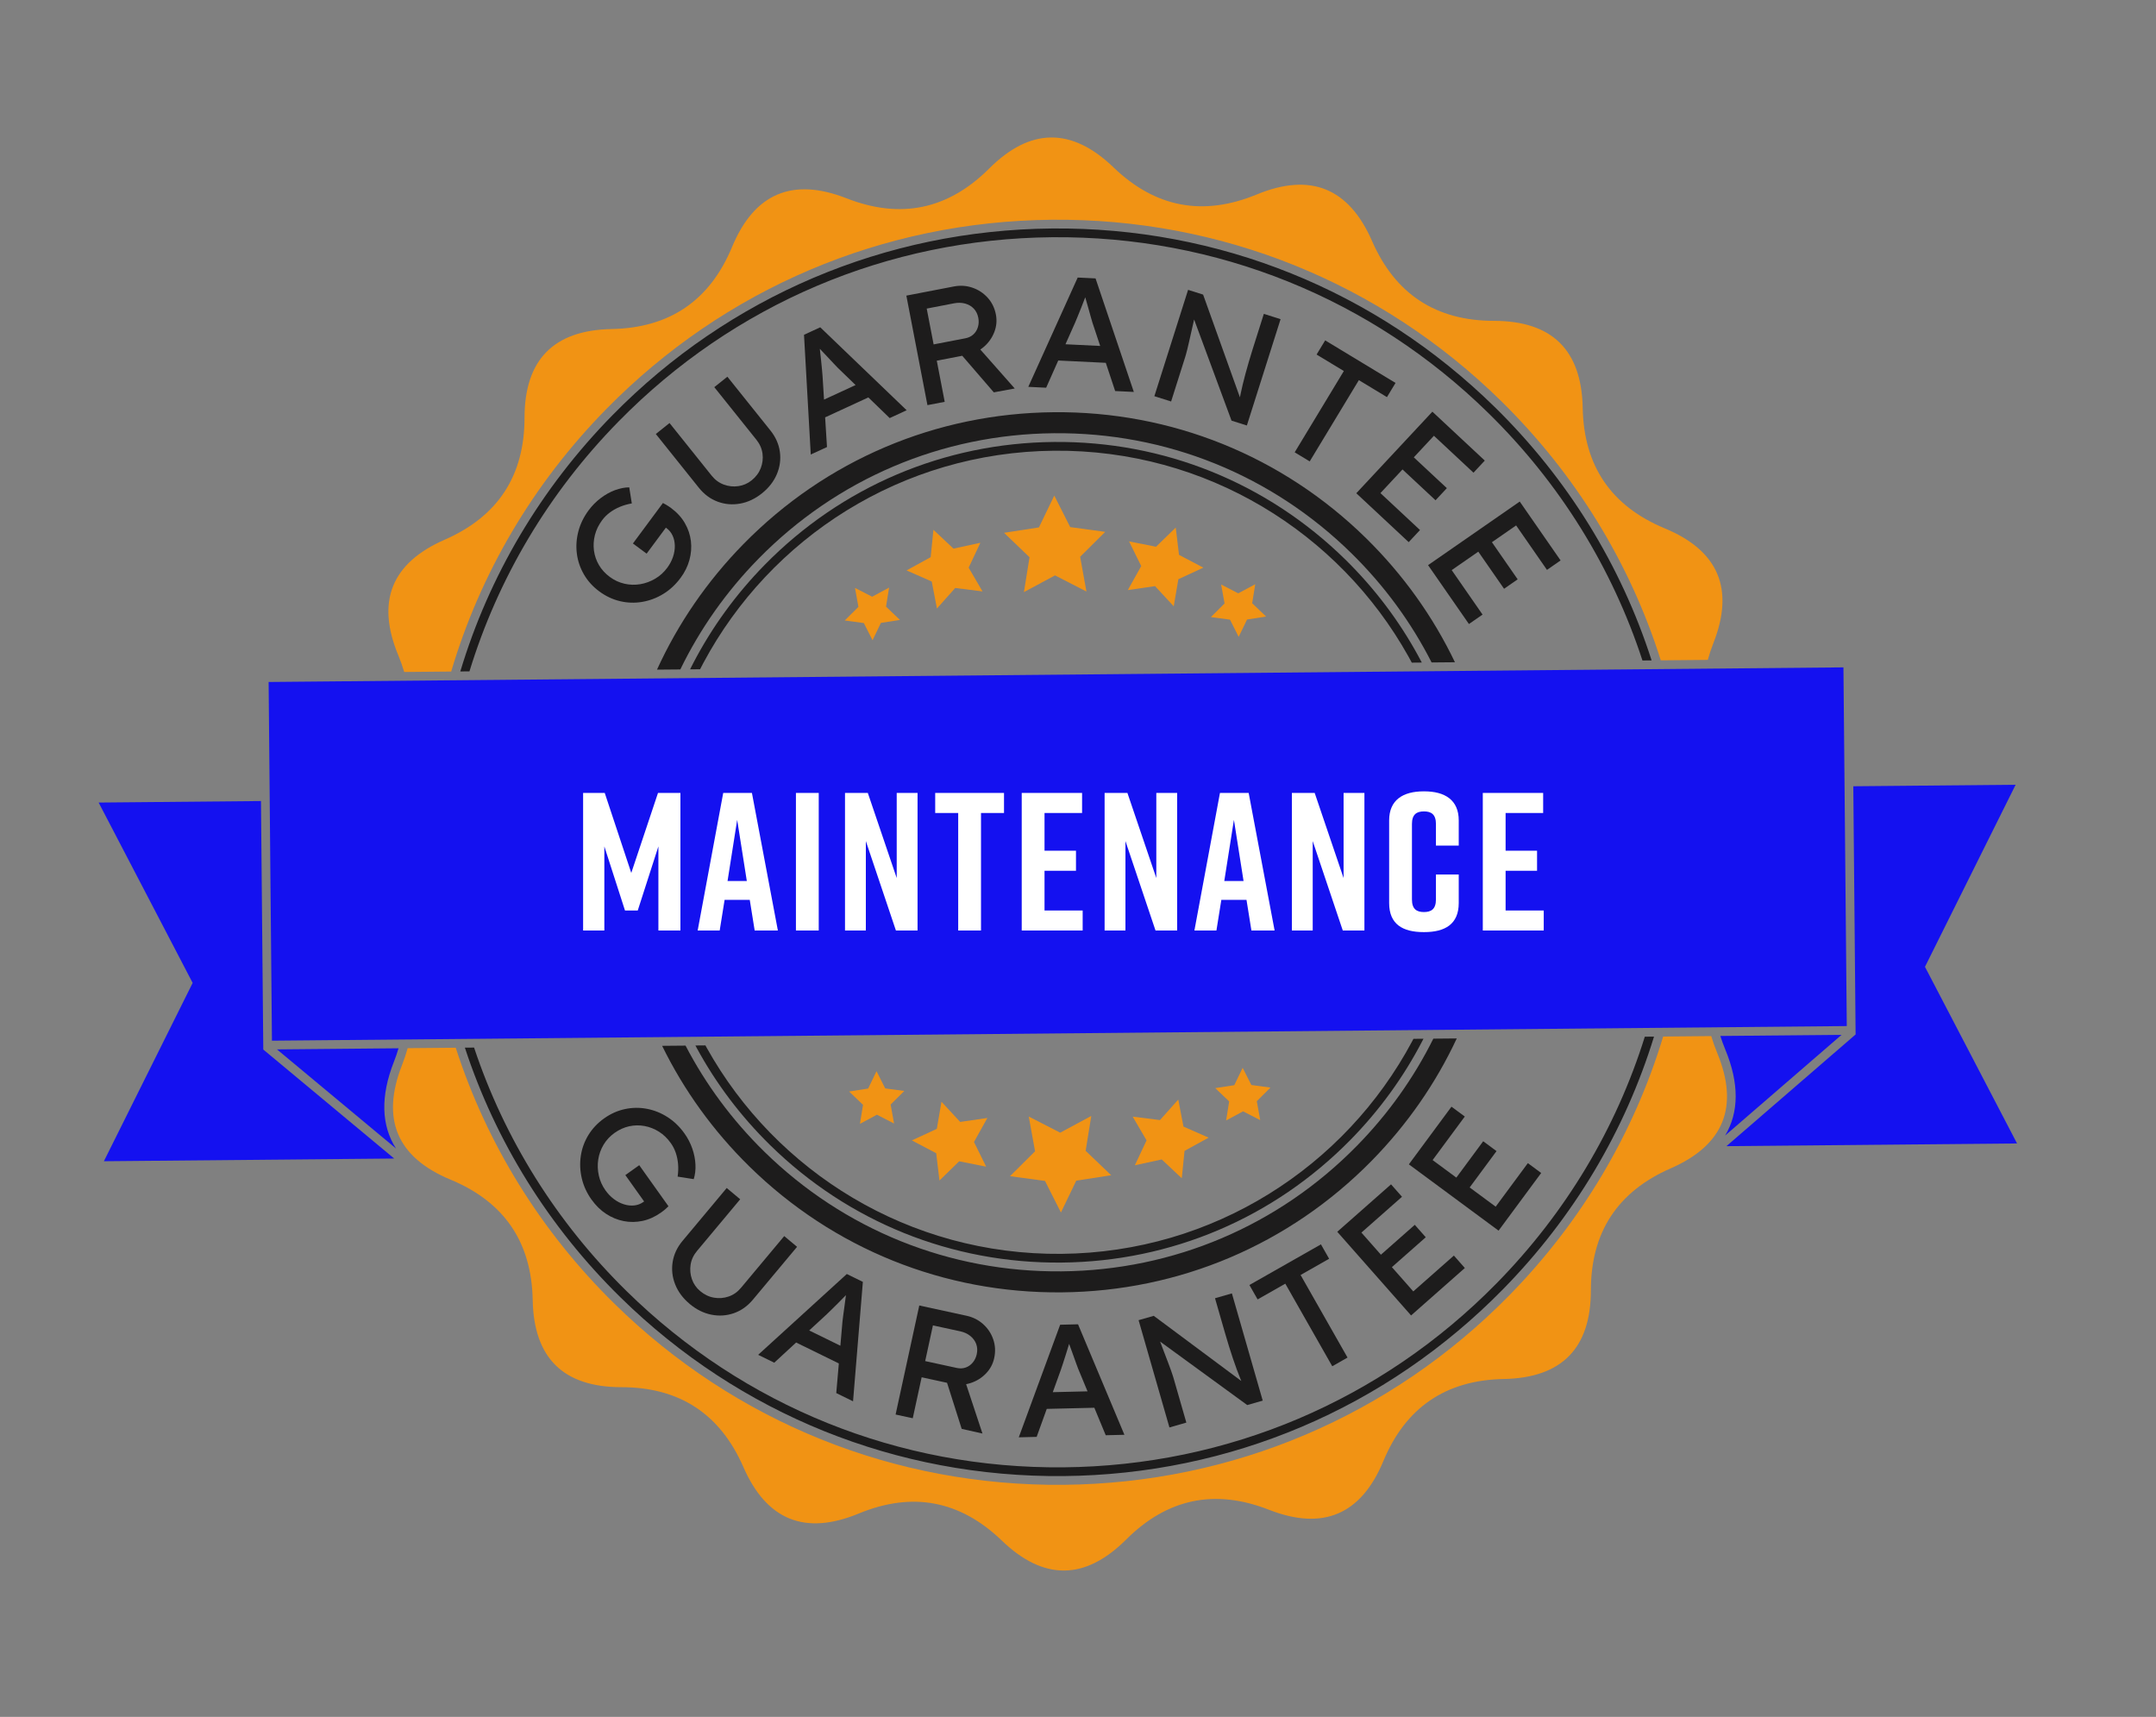
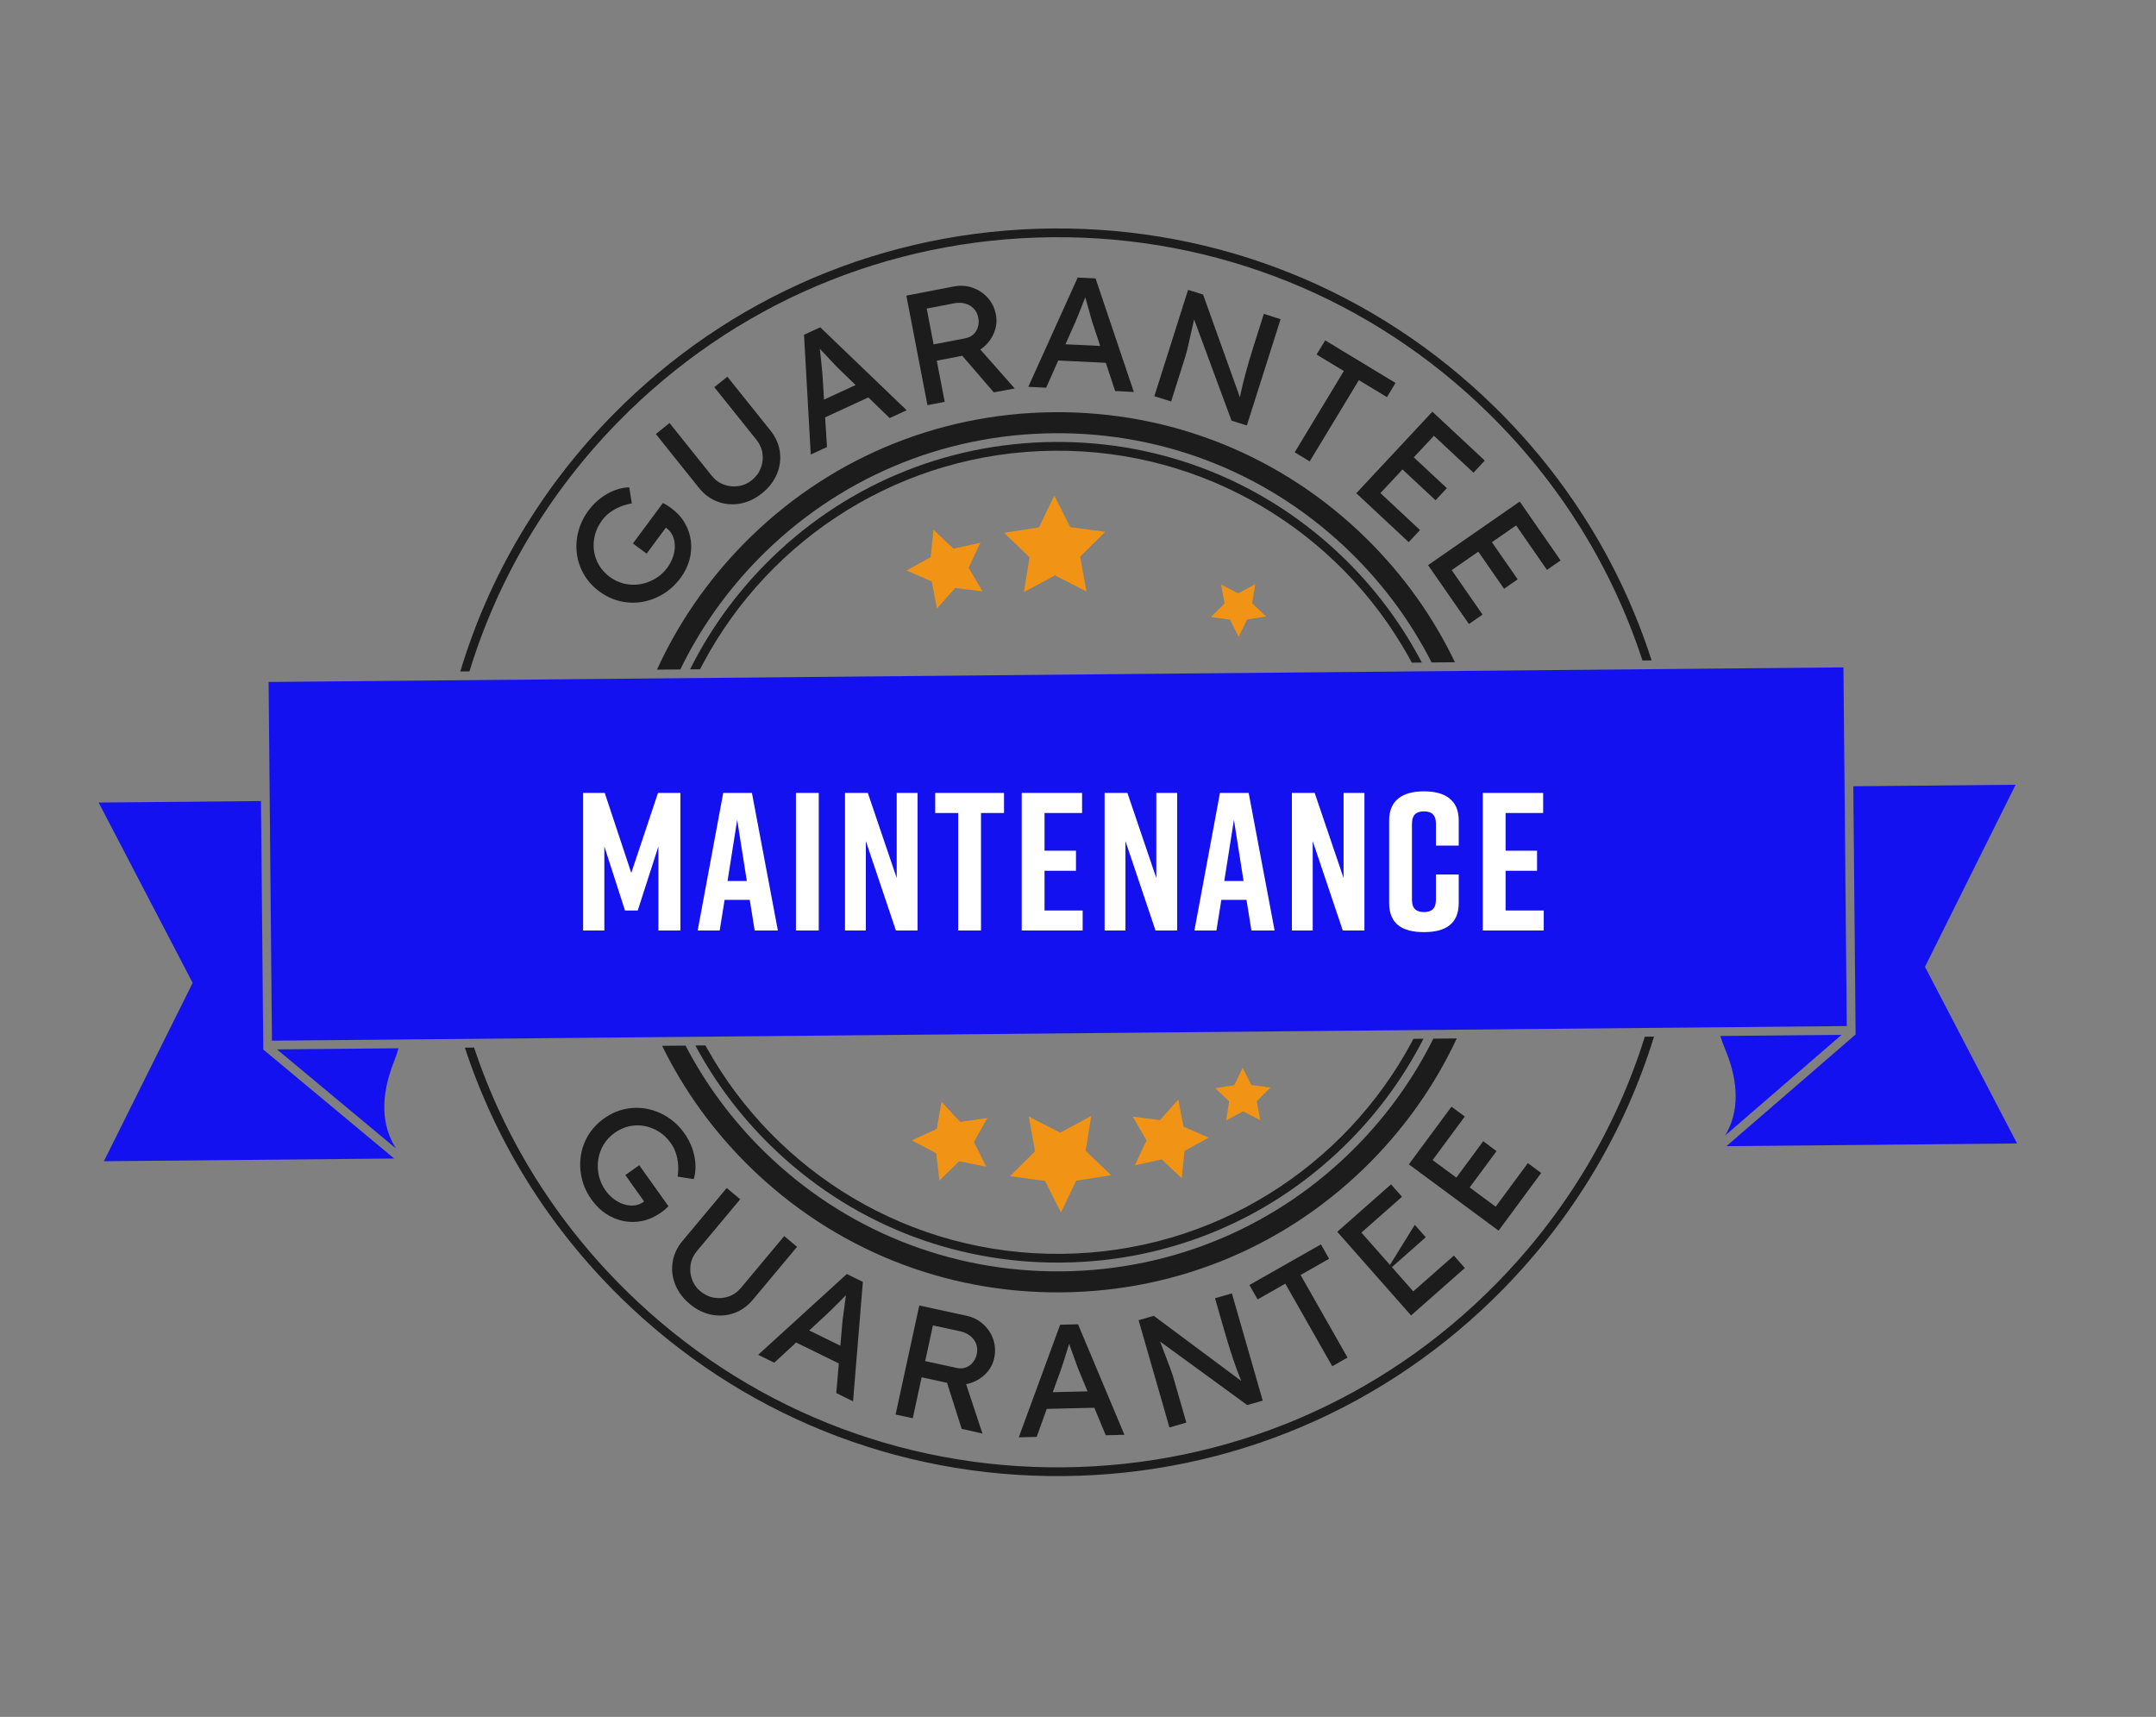
<svg xmlns="http://www.w3.org/2000/svg" width="329" height="262" viewBox="0 0 329 262" fill="none">
  <rect x="0" y="0" width="329" height="262" fill="#808080" stroke="none" />
  <g clip-path="url(#clip0_41_205)">
    <path d="M161.782 172.848L166.526 170.295L165.668 175.615L169.565 179.343L164.235 180.168L161.895 185.027L159.463 180.211L154.124 179.486L157.946 175.687L156.987 170.386L161.782 172.848Z" fill="#F19314" />
    <path d="M160.994 87.804L156.248 90.356L157.103 85.035L153.212 81.305L158.539 80.483L160.881 75.624L163.311 80.437L168.653 81.162L164.827 84.964L165.789 90.268L160.994 87.804Z" fill="#F19314" />
    <path d="M177.011 170.923L179.802 167.793L180.592 171.916L184.433 173.607L180.756 175.627L180.335 179.805L177.276 176.931L173.175 177.823L174.962 174.022L172.846 170.399L177.011 170.923Z" fill="#F19314" />
    <path d="M145.765 89.726L142.974 92.858L142.181 88.738L138.34 87.047L142.018 85.024L142.438 80.846L145.497 83.72L149.601 82.829L147.814 86.627L149.93 90.252L145.765 89.726Z" fill="#F19314" />
    <path d="M146.519 171.207L150.67 170.605L148.627 174.268L150.484 178.032L146.365 177.215L143.36 180.149L142.862 175.981L139.148 174.027L142.956 172.264L143.668 168.127L146.519 171.207Z" fill="#F19314" />
-     <path d="M176.254 89.442L172.103 90.049L174.147 86.383L172.292 82.62L176.409 83.433L179.415 80.505L179.914 84.673L183.627 86.624L179.817 88.387L179.108 92.522L176.254 89.442Z" fill="#F19314" />
    <path d="M188.352 165.597L189.627 162.949L190.955 165.571L193.869 165.968L191.783 168.04L192.307 170.935L189.691 169.592L187.102 170.982L187.569 168.079L185.445 166.047L188.352 165.597Z" fill="#F19314" />
-     <path d="M134.424 95.054L133.149 97.703L131.821 95.081L128.904 94.683L130.993 92.612L130.469 89.717L133.084 91.06L135.674 89.67L135.206 92.572L137.331 94.603L134.424 95.054Z" fill="#F19314" />
-     <path d="M135.082 166.091L137.991 166.484L135.908 168.557L136.432 171.452L133.817 170.106L131.226 171.501L131.694 168.596L129.572 166.566L132.477 166.112L133.755 163.466L135.082 166.091Z" fill="#F19314" />
    <path d="M187.694 94.56L184.779 94.166L186.866 92.091L186.344 89.2L188.957 90.542L191.547 89.152L191.079 92.055L193.204 94.085L190.296 94.54L189.018 97.185L187.694 94.56Z" fill="#F19314" />
    <path d="M250.994 158.201C246.618 172.201 238.957 185.055 228.391 195.819C210.833 213.706 187.352 223.683 162.272 223.916C137.192 224.149 113.528 214.607 95.641 197.051C84.877 186.485 76.977 173.776 72.343 159.86L70.939 159.872C75.621 174.145 83.686 187.183 94.708 198C112.849 215.809 136.847 225.486 162.285 225.25C187.72 225.014 211.536 214.893 229.343 196.752C240.163 185.73 247.982 172.545 252.398 158.189L250.994 158.201ZM228.092 62.117C209.951 44.308 185.95 34.631 160.515 34.867C135.08 35.103 111.263 45.224 93.457 63.365C82.503 74.525 74.623 87.9 70.242 102.464L71.638 102.451C75.989 88.246 83.709 75.2 94.409 64.298C111.967 46.411 135.448 36.434 160.528 36.201C185.608 35.968 209.272 45.508 227.156 63.066C238.058 73.766 246.02 86.666 250.633 100.788L252.03 100.774C247.377 86.292 239.251 73.069 228.092 62.114L228.092 62.117Z" fill="#1D1C1C" />
    <path d="M218.724 158.499C215.761 164.462 211.842 169.981 207.047 174.866C195.088 187.052 179.087 193.85 161.994 194.01C144.901 194.17 128.779 187.669 116.594 175.708C111.708 170.913 107.687 165.467 104.613 159.562L101.04 159.594C104.347 166.353 108.82 172.568 114.347 177.997C127.144 190.556 144.076 197.384 162.023 197.215C179.972 197.049 196.772 189.91 209.334 177.113C214.758 171.582 219.116 165.287 222.297 158.467L218.724 158.499ZM208.453 82.123C195.655 69.564 178.724 62.736 160.777 62.905C142.828 63.071 126.028 70.21 113.466 83.007C107.901 88.68 103.457 95.166 100.256 102.188L103.816 102.157C106.807 95.99 110.817 90.287 115.755 85.254C127.717 73.067 143.716 66.27 160.808 66.111C177.901 65.951 194.026 72.451 206.208 84.413C211.241 89.351 215.353 94.98 218.46 101.091L222.02 101.059C218.687 94.096 214.124 87.696 208.455 82.126L208.453 82.123Z" fill="#1D1C1C" />
    <path d="M215.687 158.529C215.622 158.659 215.555 158.786 215.484 158.915C205.267 178.04 185.194 191.122 161.966 191.339C138.737 191.555 118.426 178.845 107.855 159.913C107.784 159.785 107.714 159.657 107.646 159.529L106.117 159.542C106.182 159.669 106.253 159.797 106.321 159.925C109.258 165.329 113.017 170.322 117.525 174.75C129.459 186.462 145.245 192.825 161.979 192.67C178.716 192.516 194.38 185.859 206.094 173.927C210.52 169.416 214.185 164.353 217.02 158.897C217.085 158.767 217.152 158.638 217.217 158.511L215.687 158.526L215.687 158.529ZM216.458 100.159C213.524 94.767 209.771 89.785 205.27 85.364C193.338 73.652 177.553 67.289 160.816 67.444C144.081 67.598 128.415 74.255 116.701 86.186C112.284 90.691 108.624 95.741 105.791 101.186C105.627 101.503 105.463 101.822 105.304 102.142L106.831 102.129C106.992 101.809 107.162 101.491 107.329 101.172C117.551 82.064 137.614 68.997 160.828 68.78C184.043 68.564 204.347 81.257 214.92 100.173C215.095 100.486 215.268 100.802 215.437 101.12L216.963 101.106C216.797 100.789 216.63 100.474 216.457 100.161L216.458 100.159Z" fill="#1D1C1C" />
-     <path d="M254.044 80.63C245.863 77.236 241.687 71.111 241.518 62.255C241.346 53.401 236.83 48.972 227.973 48.962C219.122 48.956 212.918 44.895 209.371 36.78C205.822 28.665 199.957 26.301 191.773 29.679C183.589 33.06 176.303 31.685 169.918 25.541C163.541 19.402 157.212 19.462 150.947 25.718C144.678 31.977 137.422 33.49 129.174 30.26C120.927 27.033 115.108 29.506 111.711 37.687C108.314 45.867 102.19 50.043 93.333 50.212C84.479 50.384 80.05 54.9 80.041 63.754C80.036 72.611 75.973 78.812 67.858 82.359C59.743 85.908 57.379 91.773 60.762 99.958C61.123 100.83 61.431 101.694 61.682 102.545L68.85 102.479C73.27 87.555 81.303 73.848 92.509 62.43C110.566 44.033 134.714 33.772 160.51 33.534C186.303 33.296 210.639 43.107 229.036 61.164C240.453 72.373 248.739 85.929 253.433 100.767L260.605 100.702C260.84 99.845 261.128 98.978 261.472 98.099C264.702 89.852 262.229 84.031 254.049 80.634L254.044 80.63ZM262.048 160.695C261.688 159.822 261.382 158.959 261.132 158.108L253.795 158.176C249.343 172.891 241.369 186.407 230.297 197.688C212.239 216.085 188.091 226.346 162.295 226.584C136.5 226.822 112.166 217.011 93.77 198.954C82.49 187.879 74.266 174.515 69.543 159.883L62.209 159.951C61.974 160.808 61.683 161.677 61.339 162.554C58.109 170.8 60.582 176.621 68.762 180.018C76.94 183.413 81.119 189.54 81.289 198.391C81.46 207.248 85.976 211.68 94.83 211.686C103.687 211.691 109.888 215.754 113.437 223.869C116.984 231.984 122.848 234.351 131.033 230.97C139.218 227.586 146.503 228.964 152.886 235.104C159.266 241.244 165.594 241.184 171.857 234.927C178.128 228.672 185.386 227.159 193.632 230.389C201.879 233.618 207.698 231.142 211.097 222.963C214.492 214.784 220.619 210.606 229.47 210.436C238.327 210.264 242.759 205.749 242.766 196.892C242.772 188.041 246.833 181.837 254.948 178.29C263.063 174.741 265.427 168.876 262.044 160.691L262.048 160.695Z" fill="#F19314" />
    <path fill-rule="evenodd" clip-rule="evenodd" d="M263.249 173.285C265.377 169.742 265.408 165.324 263.282 160.18C262.991 159.476 262.739 158.779 262.521 158.09L281.018 157.918L263.249 173.283L263.249 173.285Z" fill="#1411F0" />
    <path fill-rule="evenodd" clip-rule="evenodd" d="M296.439 152.702L307.797 174.493L263.447 174.905L283.11 157.902L283.161 157.859L282.809 119.984L307.58 119.754L296.822 141.358L293.745 147.539L296.439 152.702Z" fill="#1411F0" />
    <path fill-rule="evenodd" clip-rule="evenodd" d="M60.427 175.261L42.269 160.14L60.815 159.968C60.613 160.66 60.371 161.361 60.093 162.07C58.047 167.297 58.176 171.745 60.427 175.261Z" fill="#1411F0" />
    <path fill-rule="evenodd" clip-rule="evenodd" d="M39.824 122.241L40.176 160.159L60.153 176.793L15.852 177.205L26.806 155.206L29.399 149.994L26.208 143.871L15.053 122.471L39.824 122.241Z" fill="#1411F0" />
    <path d="M281.304 101.841L40.99 104.072L41.499 158.811L281.813 156.579L281.304 101.841Z" fill="#1411F0" />
    <g clip-path="url(#clip1_41_205)">
      <path d="M90.278 183.081C89.549 182.056 89.051 180.973 88.781 179.822C88.512 178.675 88.462 177.534 88.629 176.399C88.796 175.265 89.181 174.205 89.782 173.217C90.383 172.231 91.185 171.38 92.189 170.666C93.18 169.96 94.237 169.487 95.358 169.249C96.482 169.007 97.598 168.994 98.714 169.205C99.829 169.416 100.881 169.84 101.871 170.475C102.861 171.11 103.719 171.939 104.448 172.964C104.956 173.679 105.355 174.445 105.641 175.268C105.927 176.089 106.087 176.903 106.125 177.709C106.163 178.515 106.074 179.259 105.86 179.937L103.406 179.553C103.502 178.875 103.524 178.237 103.472 177.632C103.421 177.03 103.303 176.458 103.119 175.918C102.935 175.379 102.685 174.888 102.366 174.443C101.849 173.715 101.245 173.134 100.56 172.7C99.872 172.267 99.137 171.976 98.358 171.832C97.579 171.687 96.796 171.699 96.014 171.87C95.232 172.042 94.483 172.381 93.77 172.889C93.084 173.378 92.53 173.975 92.106 174.681C91.683 175.388 91.41 176.146 91.289 176.952C91.167 177.76 91.197 178.572 91.378 179.386C91.559 180.199 91.899 180.959 92.399 181.658C92.774 182.183 93.202 182.627 93.692 182.991C94.18 183.356 94.693 183.619 95.229 183.785C95.764 183.952 96.287 184.006 96.795 183.95C97.303 183.893 97.761 183.719 98.169 183.428L98.567 183.145L98.505 183.646L95.427 179.32L97.546 177.81L102.007 184.075C101.881 184.206 101.754 184.327 101.624 184.44C101.493 184.552 101.369 184.655 101.249 184.752C101.127 184.849 101.008 184.938 100.889 185.022C99.978 185.67 99.034 186.1 98.057 186.308C97.081 186.515 96.118 186.526 95.17 186.339C94.221 186.152 93.326 185.783 92.488 185.234C91.648 184.686 90.914 183.964 90.281 183.076L90.278 183.081Z" fill="#1D1C1C" />
      <path d="M105.237 198.971C104.209 198.113 103.474 197.122 103.031 196.002C102.588 194.883 102.46 193.74 102.646 192.575C102.832 191.409 103.337 190.336 104.158 189.355L110.896 181.291L112.951 183.01L106.355 190.906C105.826 191.539 105.502 192.237 105.384 192.996C105.268 193.755 105.336 194.493 105.587 195.209C105.838 195.927 106.261 196.534 106.859 197.034C107.493 197.563 108.193 197.895 108.957 198.026C109.72 198.157 110.464 198.098 111.19 197.849C111.916 197.601 112.544 197.157 113.073 196.524L119.67 188.628L121.63 190.266L114.892 198.329C114.072 199.313 113.102 199.999 111.992 200.39C110.878 200.78 109.732 200.856 108.549 200.62C107.369 200.385 106.262 199.837 105.234 198.976L105.237 198.971Z" fill="#1D1C1C" />
      <path d="M115.694 206.745L129.222 194.415L131.671 195.615L130.173 213.84L127.612 212.585L128.563 201.622C128.568 201.5 128.605 201.21 128.671 200.754C128.736 200.297 128.806 199.791 128.879 199.23C128.951 198.669 129.018 198.155 129.082 197.691C129.145 197.224 129.182 196.924 129.195 196.786L129.719 197.015C129.509 197.218 129.248 197.48 128.936 197.796C128.624 198.112 128.294 198.448 127.948 198.8C127.599 199.155 127.268 199.484 126.952 199.789C126.635 200.095 126.374 200.349 126.164 200.554L118.149 207.948L115.697 206.748L115.694 206.745ZM120.229 204.254L122.234 202.418L129.318 205.888L129.229 208.661L120.229 204.252L120.229 204.254Z" fill="#1D1C1C" />
      <path d="M136.666 215.858L140.28 199.219L147.506 200.788C148.474 200.999 149.317 201.427 150.032 202.07C150.747 202.716 151.259 203.491 151.569 204.396C151.88 205.302 151.928 206.254 151.711 207.252C151.515 208.156 151.09 208.943 150.437 209.614C149.784 210.284 149.001 210.767 148.091 211.059C147.181 211.351 146.234 211.389 145.247 211.175L140.642 210.174L139.284 216.426L136.666 215.858ZM141.178 207.702L146.028 208.755C146.497 208.857 146.942 208.834 147.363 208.685C147.784 208.536 148.144 208.283 148.444 207.923C148.74 207.564 148.944 207.139 149.05 206.647C149.17 206.092 149.142 205.576 148.968 205.097C148.791 204.621 148.492 204.21 148.067 203.868C147.642 203.525 147.131 203.291 146.532 203.16L142.362 202.256L141.181 207.7L141.178 207.702ZM146.752 218.046L144.067 209.598L146.886 209.589L149.921 218.759L146.752 218.046Z" fill="#1D1C1C" />
      <path d="M155.463 219.336L161.777 202.155L164.505 202.089L171.583 218.95L168.731 219.018L164.516 208.851C164.464 208.74 164.361 208.467 164.212 208.032C164.061 207.598 163.889 207.117 163.694 206.585C163.5 206.053 163.323 205.569 163.164 205.127C163.004 204.684 162.897 204.4 162.845 204.271L163.415 204.234C163.324 204.512 163.21 204.863 163.08 205.287C162.949 205.711 162.81 206.161 162.666 206.634C162.519 207.108 162.377 207.555 162.239 207.971C162.101 208.387 161.985 208.735 161.891 209.013L158.191 219.27L155.463 219.336ZM158.338 215.034L159.271 212.48L167.158 212.29L168.36 214.791L158.341 215.031L158.338 215.034Z" fill="#1D1C1C" />
      <path d="M178.451 217.824L173.747 201.461L176.06 200.797L190.115 211.256L189.793 211.578C189.616 211.206 189.438 210.797 189.261 210.352C189.08 209.907 188.895 209.428 188.706 208.917C188.516 208.406 188.325 207.861 188.134 207.285C187.943 206.709 187.747 206.102 187.547 205.468C187.347 204.834 187.149 204.174 186.953 203.488L185.408 198.112L187.984 197.372L192.688 213.735L190.327 214.414L176.581 204.396L176.75 203.994C177.102 204.921 177.402 205.708 177.649 206.356C177.896 207.004 178.104 207.549 178.276 207.999C178.448 208.447 178.583 208.812 178.682 209.097C178.782 209.381 178.861 209.615 178.923 209.799C178.985 209.983 179.037 210.146 179.077 210.286L181.033 217.088L178.457 217.829L178.451 217.824Z" fill="#1D1C1C" />
      <path d="M203.3 208.492L196.135 195.89L191.908 198.292L190.658 196.094L201.572 189.89L202.822 192.088L198.465 194.564L205.63 207.167L203.3 208.49L203.3 208.492Z" fill="#1D1C1C" />
-       <path d="M215.327 200.739L204.062 187.971L212.268 180.732L213.941 182.63L207.747 188.095L215.663 197.069L221.857 191.603L223.53 193.5L215.327 200.739ZM211.298 194.336L209.625 192.439L215.893 186.909L217.567 188.806L211.298 194.336Z" fill="#1D1C1C" />
+       <path d="M215.327 200.739L204.062 187.971L212.268 180.732L213.941 182.63L207.747 188.095L215.663 197.069L221.857 191.603L223.53 193.5L215.327 200.739ZM211.298 194.336L215.893 186.909L217.567 188.806L211.298 194.336Z" fill="#1D1C1C" />
      <path d="M228.68 187.799L214.988 177.68L221.491 168.881L223.524 170.384L218.614 177.029L228.236 184.14L233.147 177.496L235.18 178.999L228.677 187.799L228.68 187.799ZM223.396 182.385L221.363 180.881L226.332 174.156L228.366 175.66L223.396 182.385Z" fill="#1D1C1C" />
      <path d="M103.83 88.216C103.082 89.225 102.204 90.035 101.194 90.647C100.187 91.26 99.118 91.661 97.988 91.85C96.857 92.041 95.731 92.003 94.606 91.737C93.481 91.471 92.426 90.97 91.435 90.236C90.457 89.512 89.683 88.654 89.107 87.66C88.532 86.666 88.171 85.609 88.027 84.482C87.883 83.357 87.961 82.224 88.258 81.086C88.556 79.949 89.08 78.876 89.828 77.867C90.351 77.162 90.958 76.549 91.65 76.022C92.342 75.496 93.066 75.091 93.821 74.806C94.577 74.522 95.309 74.376 96.02 74.37L96.413 76.822C95.739 76.941 95.124 77.118 94.568 77.354C94.012 77.59 93.504 77.879 93.049 78.218C92.593 78.56 92.204 78.951 91.879 79.389C91.349 80.107 90.982 80.858 90.782 81.647C90.582 82.436 90.534 83.222 90.635 84.008C90.738 84.795 90.992 85.534 91.398 86.227C91.803 86.919 92.357 87.525 93.062 88.045C93.738 88.546 94.48 88.889 95.282 89.074C96.084 89.258 96.889 89.283 97.694 89.149C98.499 89.017 99.26 88.735 99.979 88.311C100.698 87.888 101.312 87.329 101.824 86.637C102.207 86.118 102.497 85.572 102.693 84.998C102.889 84.421 102.983 83.852 102.975 83.292C102.966 82.73 102.858 82.218 102.647 81.754C102.438 81.29 102.129 80.908 101.726 80.608L101.336 80.318L101.832 80.223L98.672 84.486L96.582 82.936L101.16 76.759C101.324 76.838 101.479 76.922 101.624 77.01C101.769 77.099 101.908 77.186 102.037 77.269C102.167 77.355 102.288 77.441 102.407 77.527C103.305 78.191 104.005 78.957 104.504 79.821C105.004 80.685 105.312 81.598 105.428 82.558C105.544 83.519 105.469 84.483 105.205 85.451C104.942 86.419 104.486 87.341 103.835 88.216L103.83 88.216Z" fill="#1D1C1C" />
      <path d="M116.28 75.278C115.235 76.114 114.119 76.64 112.934 76.851C111.748 77.063 110.602 76.963 109.498 76.549C108.394 76.136 107.442 75.429 106.641 74.429L100.077 66.23L102.168 64.555L108.597 72.584C109.113 73.229 109.733 73.684 110.452 73.948C111.172 74.212 111.908 74.294 112.66 74.187C113.412 74.083 114.092 73.787 114.7 73.301C115.345 72.784 115.808 72.165 116.088 71.443C116.368 70.721 116.457 69.98 116.356 69.22C116.254 68.46 115.945 67.756 115.429 67.111L109 59.082L110.995 57.487L117.56 65.686C118.36 66.686 118.843 67.769 119.005 68.936C119.166 70.105 119.015 71.242 118.548 72.353C118.081 73.464 117.326 74.439 116.28 75.275L116.28 75.278Z" fill="#1D1C1C" />
      <path d="M123.72 69.359L122.69 51.088L125.166 49.945L138.354 62.604L135.765 63.8L127.862 56.147C127.77 56.064 127.567 55.854 127.256 55.516C126.946 55.178 126.595 54.803 126.207 54.394C125.817 53.984 125.463 53.609 125.14 53.266C124.819 52.923 124.609 52.704 124.508 52.606L125.015 52.346C125.041 52.639 125.077 53.003 125.126 53.446C125.176 53.889 125.227 54.355 125.281 54.848C125.335 55.34 125.382 55.807 125.421 56.244C125.46 56.681 125.49 57.045 125.516 57.339L126.196 68.219L123.719 69.361L123.72 69.359ZM124.648 64.271L124.491 61.559L131.652 58.255L133.748 60.074L124.651 64.271L124.648 64.271Z" fill="#1D1C1C" />
      <path d="M141.525 61.825L138.307 45.112L145.565 43.714C146.538 43.527 147.481 43.589 148.391 43.901C149.301 44.212 150.076 44.723 150.719 45.433C151.36 46.143 151.779 47 151.973 48.003C152.147 48.911 152.066 49.801 151.728 50.673C151.391 51.546 150.862 52.297 150.142 52.922C149.42 53.547 148.565 53.955 147.576 54.147L142.949 55.039L144.159 61.318L141.53 61.825L141.525 61.825ZM142.466 52.556L147.336 51.619C147.806 51.528 148.207 51.331 148.537 51.029C148.866 50.726 149.096 50.351 149.229 49.904C149.363 49.456 149.382 48.986 149.286 48.493C149.178 47.937 148.951 47.472 148.602 47.102C148.253 46.733 147.816 46.474 147.291 46.328C146.765 46.183 146.203 46.167 145.602 46.282L141.414 47.09L142.469 52.559L142.466 52.556ZM151.654 59.874L145.865 53.164L148.453 52.047L154.847 59.283L151.651 59.874L151.654 59.874Z" fill="#1D1C1C" />
      <path d="M156.917 59.028L164.454 42.352L167.179 42.485L173.019 59.81L170.171 59.672L166.704 49.231C166.659 49.115 166.578 48.837 166.46 48.392C166.34 47.948 166.203 47.454 166.048 46.913C165.893 46.369 165.75 45.872 165.622 45.42C165.494 44.968 165.411 44.676 165.366 44.544L165.936 44.547C165.824 44.817 165.687 45.16 165.525 45.575C165.363 45.99 165.193 46.427 165.015 46.889C164.834 47.351 164.662 47.785 164.492 48.19C164.323 48.594 164.183 48.934 164.071 49.204L159.639 59.166L156.914 59.033L156.917 59.028ZM160.095 54.946L161.209 52.468L169.086 52.851L170.104 55.432L160.095 54.948L160.095 54.946Z" fill="#1D1C1C" />
      <path d="M176.155 60.455L181.299 44.231L183.592 44.957L189.5 61.446L189.056 61.535C189.116 61.128 189.194 60.69 189.292 60.219C189.389 59.747 189.5 59.247 189.625 58.719C189.749 58.188 189.893 57.63 190.053 57.042C190.212 56.454 190.385 55.843 190.57 55.203C190.754 54.566 190.954 53.905 191.17 53.227L192.859 47.896L195.412 48.706L190.268 64.93L187.928 64.19L182.029 48.239L182.392 47.998C182.171 48.966 181.986 49.787 181.832 50.461C181.679 51.136 181.551 51.706 181.446 52.175C181.341 52.644 181.25 53.024 181.177 53.313C181.101 53.604 181.039 53.844 180.989 54.031C180.938 54.218 180.891 54.382 180.846 54.523L178.709 61.267L176.155 60.458L176.155 60.455Z" fill="#1D1C1C" />
      <path d="M197.569 69.019L205.067 56.618L200.908 54.103L202.218 51.941L212.955 58.437L211.645 60.602L207.359 58.009L199.858 70.409L197.566 69.024L197.569 69.019Z" fill="#1D1C1C" />
      <path d="M206.966 75.27L218.577 62.824L226.574 70.285L224.849 72.134L218.811 66.499L210.651 75.248L216.689 80.882L214.964 82.731L206.966 75.27ZM212.947 70.64L214.672 68.791L220.785 74.492L219.059 76.341L212.947 70.64Z" fill="#1D1C1C" />
      <path d="M217.923 86.239L231.908 76.537L238.142 85.522L236.063 86.965L231.356 80.18L221.526 87L226.233 93.785L224.155 95.227L217.921 86.242L217.923 86.239ZM224.75 82.982L226.829 81.539L231.592 88.406L229.516 89.848L224.75 82.982Z" fill="#1D1C1C" />
    </g>
  </g>
  <path d="M100.47 129.16L97.32 138.94H95.371L92.221 129.16V142H88.981V121H92.281L96.331 133.21L100.41 121H103.83V142H100.47V129.16ZM115.162 142L114.412 137.32H110.572L109.822 142H106.462L110.362 121H114.742L118.702 142H115.162ZM111.022 134.44H113.962L112.492 125.11L111.022 134.44ZM124.937 142H121.457V121H124.937V142ZM132.126 142H128.946V121H132.426L136.836 133.99V121H140.016V142H136.716L132.126 128.35V142ZM153.209 121V124.06H149.699V142H146.219V124.06H142.709V121H153.209ZM165.212 142H155.912V121H165.122V124.06H159.392V129.82H164.192V132.88H159.392V138.94H165.212V142ZM171.74 142H168.56V121H172.04L176.45 133.99V121H179.63V142H176.33L171.74 128.35V142ZM190.963 142L190.213 137.32H186.373L185.623 142H182.263L186.163 121H190.543L194.503 142H190.963ZM186.823 134.44H189.763L188.293 125.11L186.823 134.44ZM200.317 142H197.137V121H200.617L205.027 133.99V121H208.207V142H204.907L200.317 128.35V142ZM222.6 133.45V137.8C222.6 141.04 220.5 142.24 217.32 142.24H217.26C214.08 142.24 211.98 141.07 211.98 137.8V125.2C211.98 122.08 214.08 120.76 217.26 120.76H217.32C220.5 120.76 222.6 122.08 222.6 125.2V129.04H219.12V125.74C219.12 124.27 218.4 123.82 217.29 123.82C216.18 123.82 215.46 124.27 215.46 125.74V137.26C215.46 138.73 216.18 139.18 217.29 139.18C218.4 139.18 219.12 138.73 219.12 137.26V133.45H222.6ZM235.571 142H226.271V121H235.481V124.06H229.751V129.82H234.551V132.88H229.751V138.94H235.571V142Z" fill="white" />
  <defs>
    <clipPath id="clip0_41_205">
      <rect width="297.314" height="215.67" fill="white" transform="translate(35.477) rotate(9.468)" />
    </clipPath>
    <clipPath id="clip1_41_205">
      <rect width="150.201" height="177.117" fill="white" transform="translate(88.721 40.984) rotate(1.035)" />
    </clipPath>
  </defs>
</svg>